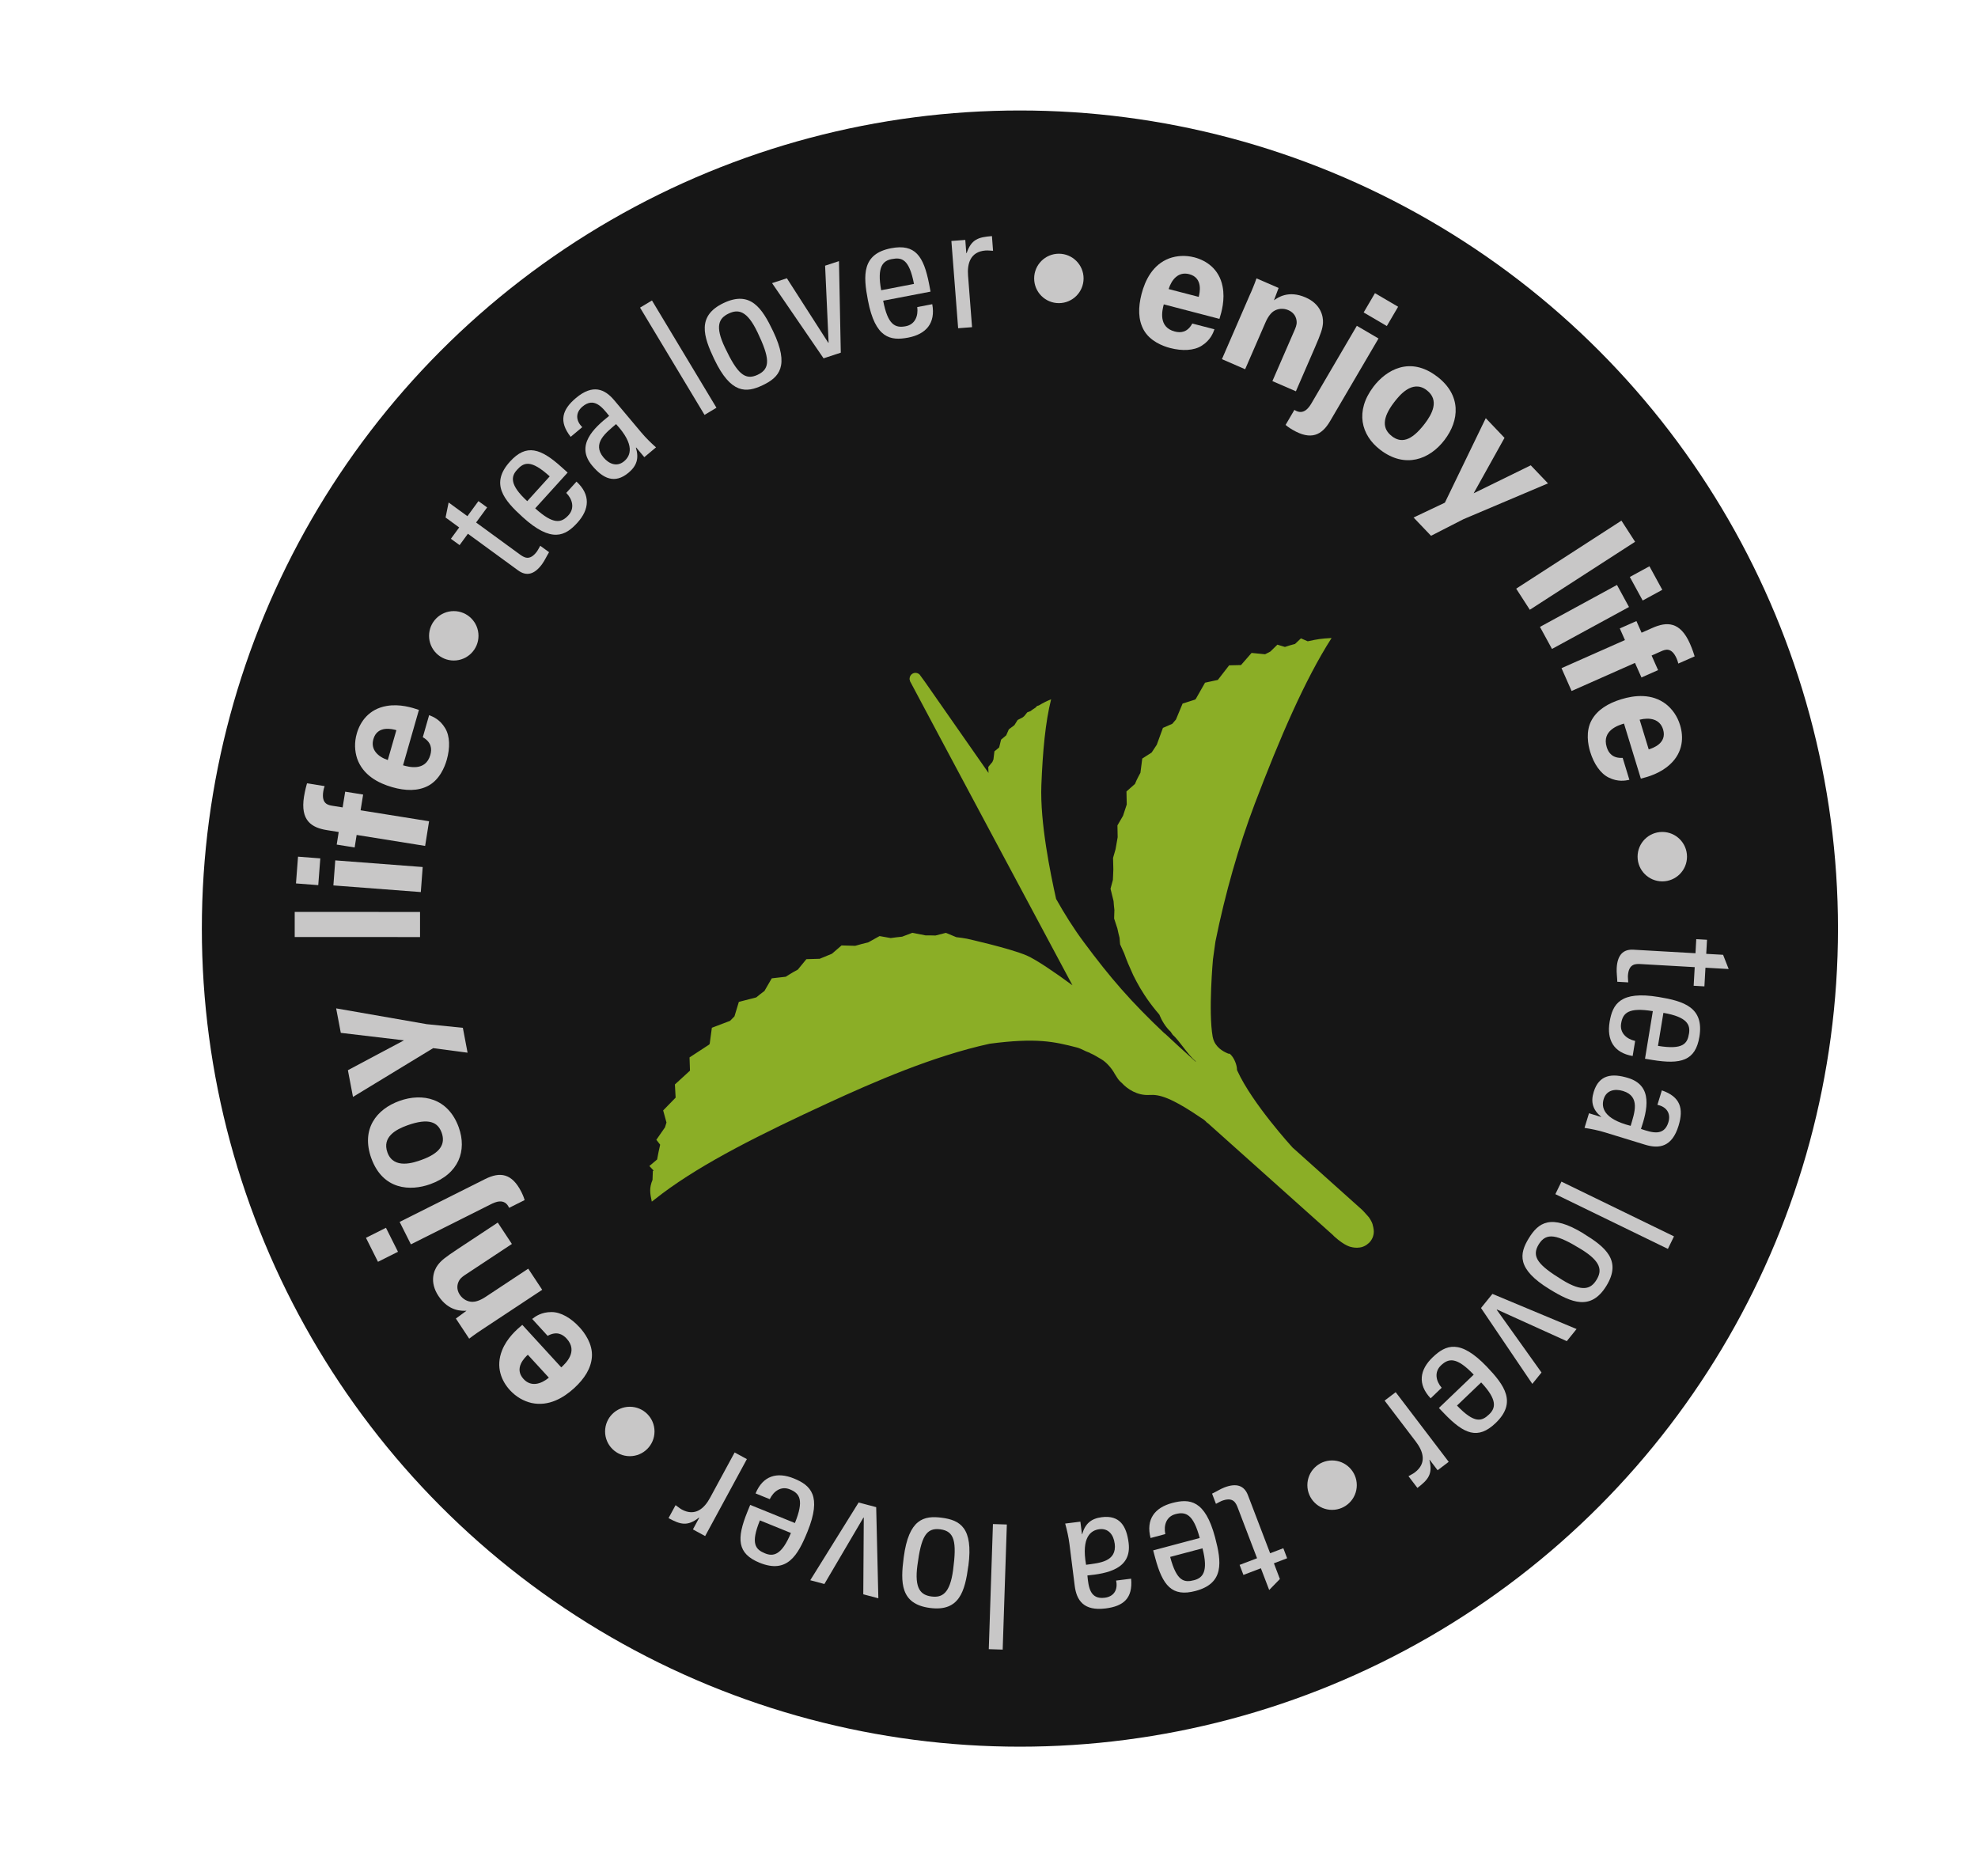
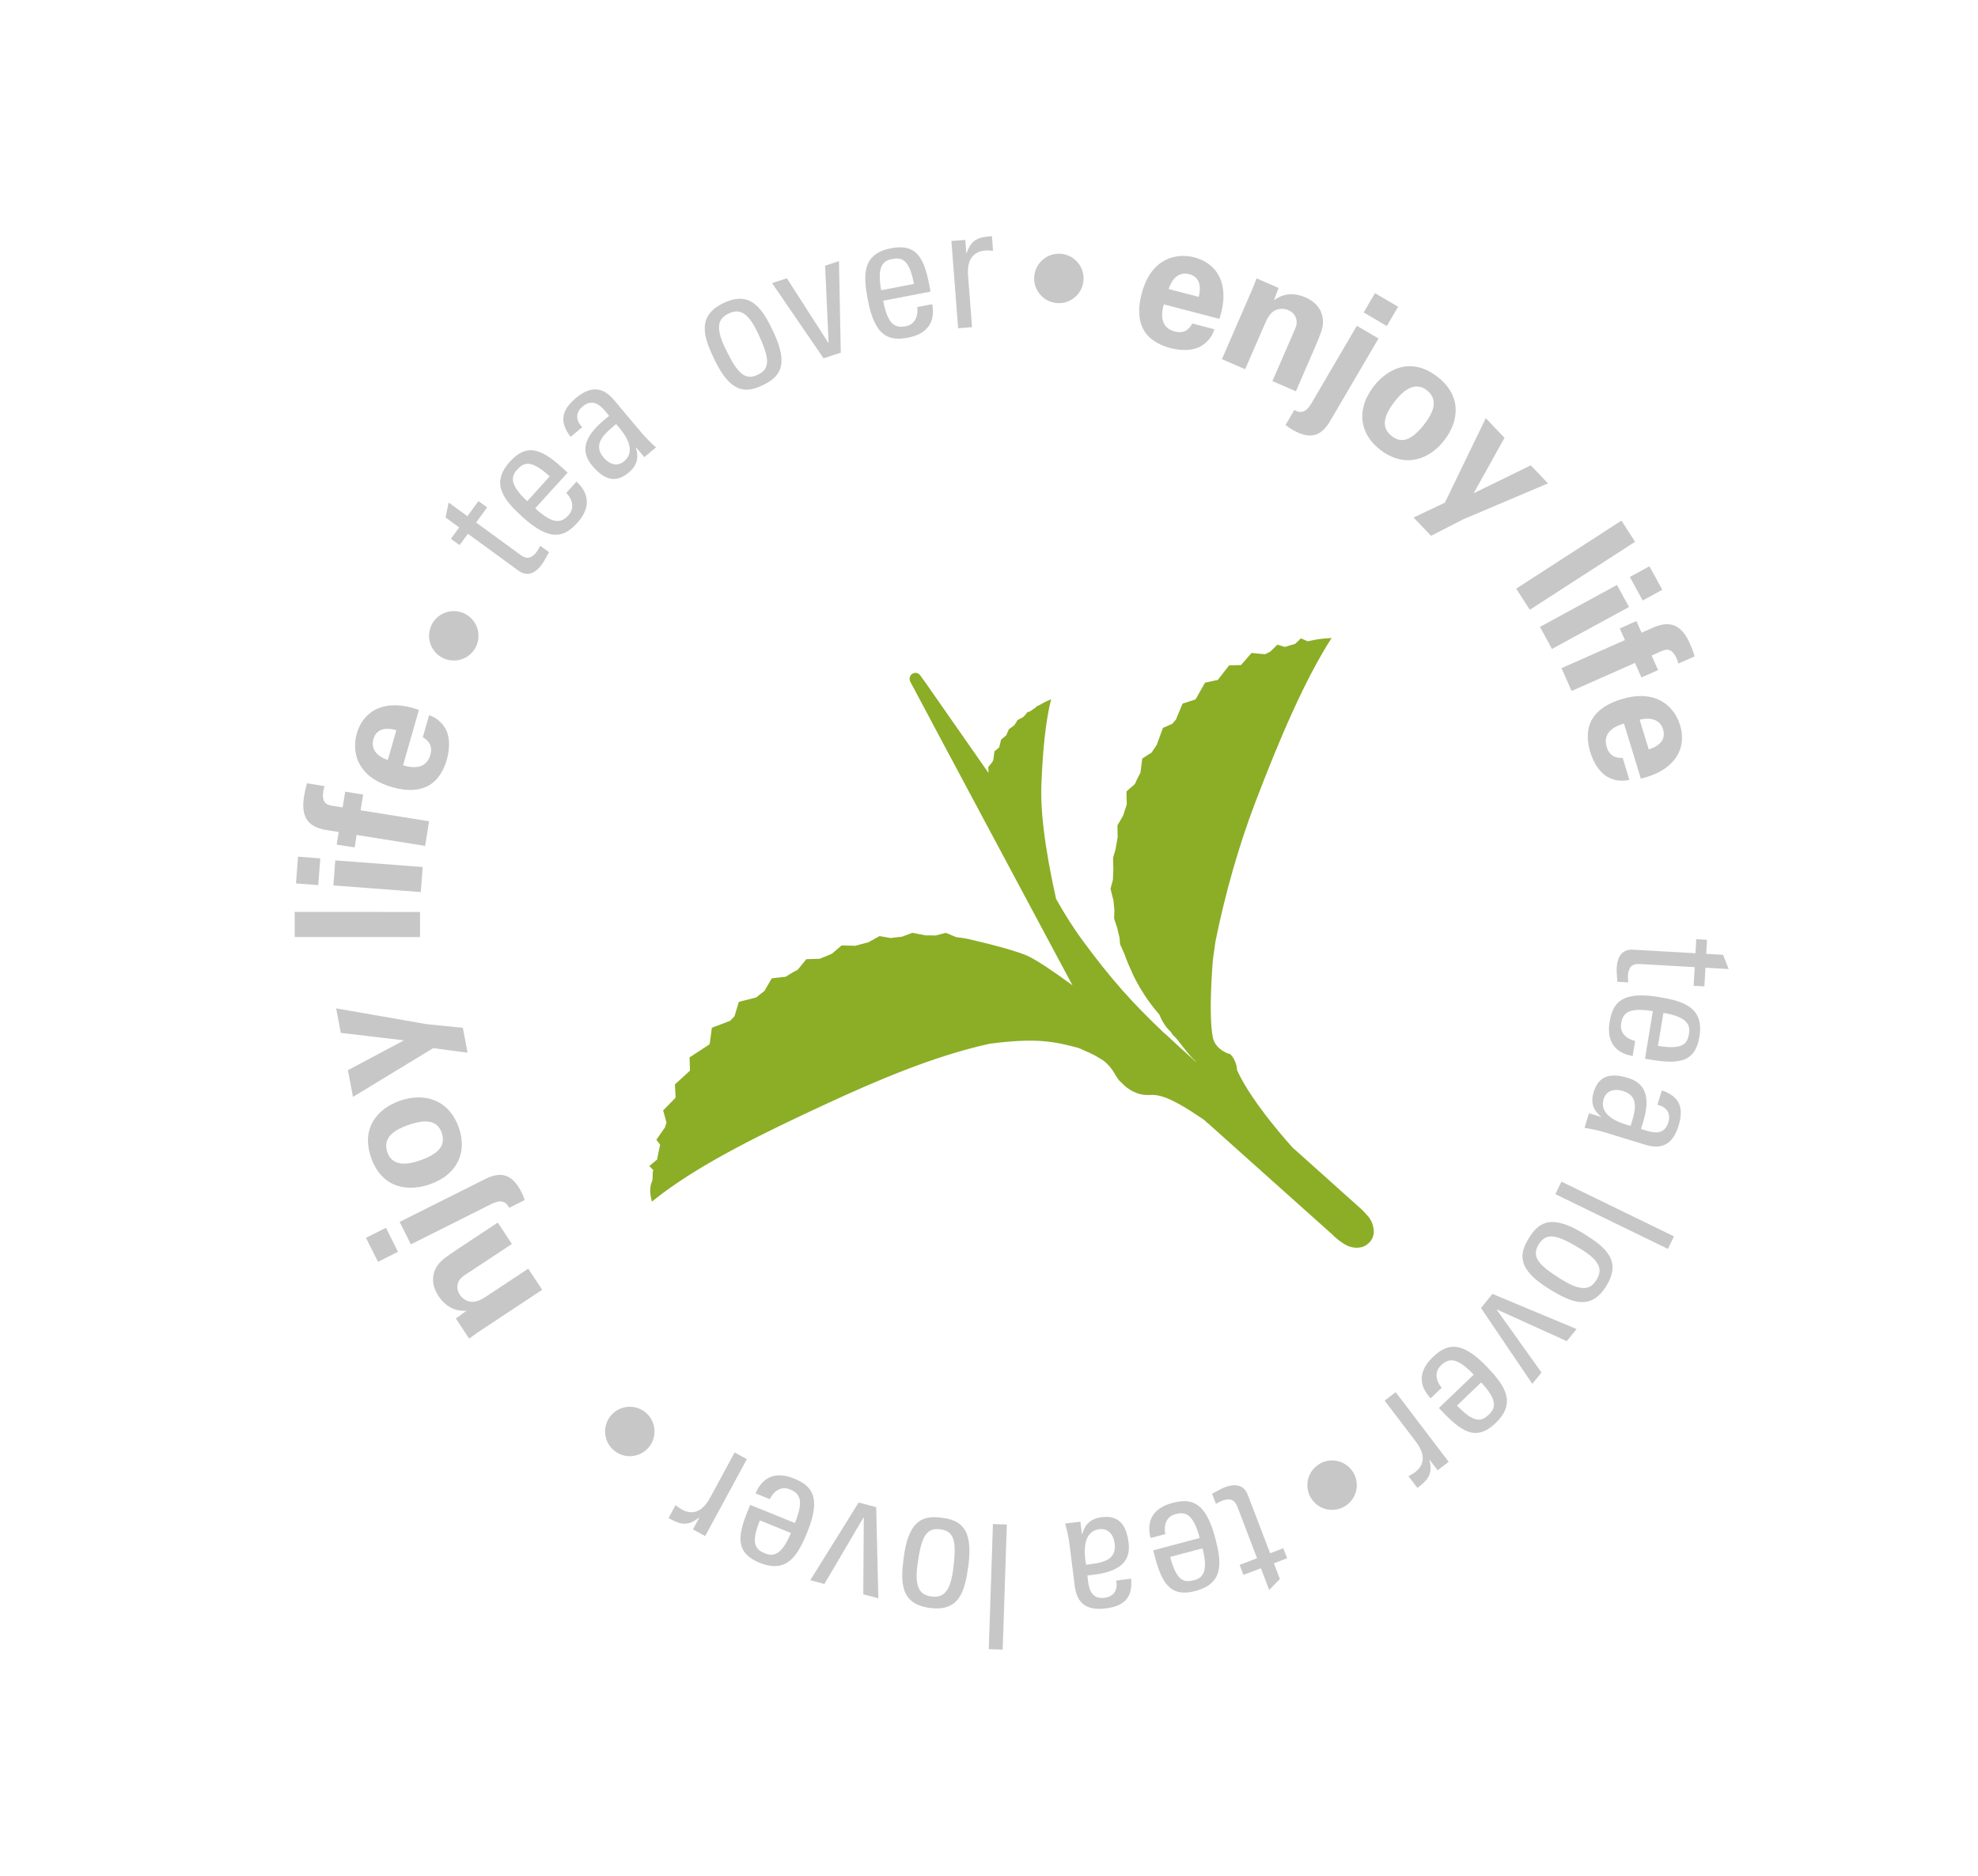
<svg xmlns="http://www.w3.org/2000/svg" id="Capa_1" data-name="Capa 1" viewBox="0 0 357 338.59">
  <defs>
    <style>
      .cls-1 {
        fill: #161616;
      }

      .cls-1, .cls-2, .cls-3 {
        stroke-width: 0px;
      }

      .cls-2 {
        fill: #c8c7c7;
      }

      .cls-3 {
        fill: #8bae26;
      }
    </style>
  </defs>
-   <circle class="cls-1" cx="184.08" cy="167.59" r="147.65" />
  <g>
    <path class="cls-3" d="M193.61,177.86c-3.12-2.31-6.65-4.7-8.28-5.4-3.06-1.32-10.85-3.05-10.85-3.05-.63-.11-1.24-.2-1.88-.27l-1.88-.78-1.88.48c-.59-.02-1.19-.03-1.79-.02l-2.38-.47-1.85.7c-.68.07-1.37.15-2.06.25l-2.01-.36-2.03,1.13c-.79.19-1.58.4-2.37.63l-2.46-.07-1.74,1.5c-.74.29-1.47.59-2.21.91l-2.4.07-1.55,1.89c-.25.14-.51.27-.77.42-.48.27-.93.57-1.4.86l-2.53.29-1.32,2.28c-.51.38-1,.76-1.48,1.16l-3.14.81-.79,2.61c-.28.27-.53.54-.79.81l-3.29,1.25-.39,2.9c-.03.06-.08.11-.12.15l-3.52,2.3.08,2.39-2.72,2.49.13,2.38-2.25,2.31.6,2.18c-.1.29-.18.58-.27.87l-1.56,2.25.69.88c-.21.89-.39,1.77-.55,2.67l-1.4,1.18.77.82-.14.09-.06,1.6c-.6,1.43-.47,2.36-.13,3.92.59-.46,1.22-.95,1.85-1.43,7.57-5.67,17.94-10.81,29.91-16.34,8.27-3.81,18.96-8.49,29.23-10.73,8.45-1.11,11.63-.38,15.77.69.75.2,1.46.67,2.05.86.04.01.08.03.13.04.11.08.28.17.5.26.45.19.94.53,1.66.93,1.08.61,2.1,1.96,2.44,2.64l.47.74c.23.37.52.67.83.93.98,1.08,2.79,2.29,4.95,2.16,1.8-.11,3.79.32,9.87,4.48l.33.29c.22.23.34.37.34.37-.04-.06-.1-.13-.14-.2l22.75,20.35.25.26c1,.89,1.73,1.35,2.26,1.61.29.14.52.22.68.26h.03s.47.15,1.1.15c.02,0,.03,0,.04,0,0,0,.02,0,.03,0,0,0,.02,0,.03,0,.06,0,.1-.01.14-.02.36-.01.7-.09,1.01-.23h0c.17-.08.33-.16.48-.26.14-.1.28-.21.41-.33h.01c.55-.53.9-1.26.9-2.07,0-.21-.02-.41-.06-.6,0,0-.04-.3-.16-.7.01,0,.01,0,.02.02-.08-.27-.23-.58-.41-.88-.04-.06-.07-.13-.12-.19-.06-.08-.09-.16-.15-.23-.68-.8-1.2-1.32-1.2-1.32l-13.17-11.8c.35.31.57.51.57.51,0,0-7.22-7.88-9.93-13.8l-.08-.18c0-.44-.11-.97-.34-1.51-.21-.51-.49-.95-.79-1.25l-.12-.11c-.1-.08-.22-.1-.35-.08-.01,0-.02-.02-.03-.02-.41-.19-1.84-.75-2.49-2.17-.12-.25-.21-.54-.27-.85-.81-4.51.05-13.98.05-13.98l.45-3.23c1.78-8.77,4.2-17.2,7.09-24.83,4.52-11.88,9.05-22.41,13.87-29.93-1.85.1-2.48.19-4.31.59l-1.22-.53-1.07,1.01c-.79.21-1.05.28-1.82.54l-1.36-.41-1.27,1.24c-.25.11-.69.38-.95.49l-2.44-.24-1.91,2.19-2.14.05-2.04,2.63-2.31.5-1.66,2.92s-.08.09-.13.13l-2.26.72-1.2,2.88c-.22.25-.45.51-.66.77l-1.69.74-1.11,3.04c-.32.47-.63.93-.93,1.41l-1.69,1.08-.33,2.57c-.23.43-.47.86-.68,1.31-.11.24-.21.48-.31.71l-1.53,1.35.05,2.35c-.23.68-.45,1.36-.67,2.04l-1.01,1.74.04,2.13c-.14.73-.27,1.46-.38,2.17l-.45,1.56.05,2.12c-.04.62-.06,1.24-.08,1.86l-.43,1.59.55,2.23c.03.54.09,1.07.15,1.61l-.05,1.53.59,1.81c.12.56.24,1.11.39,1.66l.1,1.19.74,1.64c.21.61.45,1.21.69,1.8l.94,2.13c.39.79.81,1.57,1.26,2.34l.8,1.28c.65.99,1.35,1.93,2.1,2.84l.54.64c.44,1.08,1.14,2.27,2.04,3.09l.38.56c1.19,1.04,2.71,3.58,4.13,4.77.01.04.05.08.06.13-2.09-1.87-3.94-3.56-5.61-5.13,0,0-.02,0-.02.02-6.07-5.73-9.79-10.02-14.59-16.49-1.87-2.51-3.54-5.19-5.01-7.81-1.01-4.54-2.92-13.75-2.66-20.54.24-6.03.72-11.38,1.76-15.49-.82.33-1.45.65-2.22,1.11l-.31.09-.27.29c-.33.21-.65.43-.95.66l-.55.2-.54.67c-.11.08-.2.16-.3.25l-.9.46-.59.94-1,.75-.48,1.09-.92.77-.34,1.37s-.02.04-.04.07l-.82.67-.18,1.47c-.07.15-.14.3-.19.45l-.74.9.04,1.08-11.53-16.52-.9-1.23c-.19-.19-.45-.31-.76-.31-.49,0-.9.34-1.02.81h0v.03c-.02.07-.04.15-.04.23v.07l.07.24v.07s.02.03.03.06v.02s.22.41.22.41c1.13,2.19,29.1,54.48,29.1,54.48" />
    <path class="cls-2" d="M229.92,282.14l1.08,2.84-1.93,1.98-1.5-3.92-3.15,1.2-.69-1.81,3.15-1.2-3.45-9.03c-.36-.94-.82-2.13-2.96-1.31-.17.07-.52.27-1.01.52l-.7-1.84c.75-.35,1.46-.82,2.23-1.12,2.23-.85,3.59-.3,4.24,1.39l4.01,10.49,2.38-.91.69,1.81-2.38.91Z" />
    <path class="cls-2" d="M216.53,277.57c-1.14-4.26-2.49-4.81-4.38-4.3-1.66.44-2.15,2.03-1.83,3.6l-2.66.71c-.87-3.39.76-5.48,3.9-6.32,3.17-.84,5.94-.55,7.74,6.19,1.19,4.47,1.67,8.3-3.51,9.68-4.26,1.14-5.97-.97-7.31-6.02l-.35-1.3,8.41-2.24ZM211.2,281c1.18,4.44,2.54,4.66,4.32,4.19,1.54-.41,2.61-1.51,1.51-5.75l-5.83,1.55Z" />
    <path class="cls-2" d="M195.26,276.89h.06c.53-1.9,1.62-2.83,3.54-3.07,3.25-.41,4.46,1.61,4.84,4.63.6,4.75-3.94,5.54-7.44,5.89.2,2.09.46,4.36,3.13,4.02,1.67-.21,2.41-1.47,2.05-3.1l2.71-.34c.32,3.52-1.35,4.96-4.6,5.37-3.95.5-5.25-1.45-5.58-4.09l-.95-7.54c-.16-1.24-.44-2.5-.77-3.69l2.74-.34.29,2.27ZM201.18,278.57c-.19-1.52-1.09-2.79-2.76-2.58-1.52.19-3.28,1.39-2.4,6.42,2.37-.33,5.59-.51,5.17-3.84Z" />
    <path class="cls-2" d="M179.21,275.06l2.51.08-.75,22.58-2.51-.08.75-22.58Z" />
    <path class="cls-2" d="M174.77,282.6c-.61,4.59-1.62,8.31-6.94,7.6-5.32-.7-5.33-4.55-4.72-9.14.91-6.92,3.63-7.57,6.88-7.14,3.25.43,5.7,1.76,4.79,8.68ZM165.58,282.49c-.57,4.28.62,5.38,2.53,5.64,1.91.25,3.34-.51,3.91-4.78.67-5.09.28-7-2.31-7.34s-3.46,1.4-4.13,6.49Z" />
    <path class="cls-2" d="M158.54,288.46l-2.73-.72.09-13.83-.06-.02-7.05,11.99-2.55-.68,8.73-14.03,3.17.84.39,16.45Z" />
    <path class="cls-2" d="M143.47,274.87c1.66-4.09.91-5.34-.91-6.07-1.59-.65-2.94.33-3.63,1.77l-2.56-1.04c1.34-3.23,3.9-3.92,6.91-2.7,3.04,1.23,5.08,3.14,2.46,9.6-1.74,4.29-3.66,7.63-8.63,5.62-4.09-1.66-4.18-4.36-2.22-9.2l.51-1.25,8.06,3.27ZM137.15,274.4c-1.73,4.26-.77,5.25.93,5.95,1.48.6,2.99.37,4.67-3.68l-5.59-2.27Z" />
    <path class="cls-2" d="M126.19,273.93l-.05-.03c-2.06,1.62-3.33,1.26-5.48.09l1.27-2.34c.17.13.37.27.55.4.17.13.35.26.56.38,2.45,1.33,4.1-.23,5.11-2.1l4.44-8.19,2.21,1.2-7.53,13.89-2.21-1.2,1.13-2.09Z" />
-     <path class="cls-2" d="M101.3,246.78c.76-.7,3.11-2.85.98-5.18-.77-.84-1.85-1.38-3.44-.51l-2.79-3.05c.59-.46,1.69-1.26,3.53-1.24,1.66.01,3.49,1.08,5.02,2.75.89.97,2.4,2.99,2.23,5.35-.15,2.05-1.33,3.92-3.2,5.63-1.89,1.73-4.57,3.35-7.69,2.68-1.41-.33-2.77-1.08-3.91-2.32-1.49-1.63-2.62-4.16-1.41-7.19.89-2.23,2.64-3.74,3.65-4.59l7.02,7.66ZM95.27,244.5c-.53.49-2.57,2.43-.78,4.38,1.34,1.47,3.15.94,4.57-.24l-3.79-4.13Z" />
    <path class="cls-2" d="M87.03,239.94c-.05.03-1.49.98-2.35,1.66l-2.4-3.63,1.92-1.41c-.84.04-3.21.14-5.07-2.67-1.67-2.53-.82-4.64-.12-5.57.62-.82,1.25-1.34,3.7-2.96l7.13-4.71,2.55,3.86-8.2,5.42c-.55.36-1.02.67-1.3,1.15-.39.66-.55,1.61.09,2.58.54.82,1.42,1.3,2.32,1.29.49,0,1.3-.2,2.31-.87l7.73-5.11,2.52,3.81-10.83,7.16Z" />
    <path class="cls-2" d="M68.22,227.73l-2.17-4.33,3.61-1.81,2.17,4.33-3.61,1.81ZM91.89,217.99c-.84-1.88-2.6-.99-3.33-.63l-14.4,7.22-2.03-4.05,15.44-7.74c2.66-1.33,4.82-1.08,6.55,2.37.11.22.38.77.57,1.43l-2.8,1.4Z" />
    <path class="cls-2" d="M67.02,209.05c-1.9-5.28.93-8.87,5.08-10.36,4.18-1.5,8.8-.49,10.7,4.78,1.49,4.15.06,8.38-5.15,10.25-3.59,1.29-8.56,1.06-10.63-4.68ZM79.71,204.42c-.67-1.87-2.28-2.73-6.22-1.31-1.97.71-4.58,2.07-3.56,4.89,1.12,3.11,4.81,1.82,6.16,1.33,3.33-1.2,4.37-2.81,3.62-4.92Z" />
    <path class="cls-2" d="M62.79,193.15l10.12-5.39-11.4-1.35-.84-4.42,16.34,2.85,6.53.66.85,4.49-6.21-.82-14.47,8.8-.92-4.82Z" />
    <path class="cls-2" d="M53.19,169.12v-4.54s22.62.01,22.62.01v4.53s-22.62-.01-22.62-.01Z" />
    <path class="cls-2" d="M53.42,159.44l.37-4.83,4.02.31-.37,4.83-4.02-.31ZM60.17,159.8l.34-4.52,15.78,1.2-.34,4.52-15.78-1.2Z" />
    <path class="cls-2" d="M64.37,150.68l-.36,2.27-3.24-.52.36-2.27-2.13-.34c-2.75-.44-4.83-1.71-4.13-6.06.05-.3.19-1.15.54-2.39l3.18.51c-.13.44-.19.56-.24.92-.37,2.3.87,2.5,1.67,2.63l1.82.29.46-2.84,3.24.52-.46,2.84,12.36,1.98-.71,4.45-12.36-1.98Z" />
    <path class="cls-2" d="M72.74,138.12c.99.28,4.06,1.16,4.93-1.87.31-1.09.2-2.3-1.36-3.2l1.14-3.98c.7.27,1.96.78,2.9,2.36.86,1.43.9,3.54.28,5.72-.36,1.27-1.3,3.61-3.4,4.7-1.83.94-4.04.91-6.47.21-2.47-.71-5.24-2.14-6.3-5.15-.45-1.37-.53-2.93-.06-4.54.61-2.12,2.18-4.41,5.39-4.96,2.36-.41,4.57.29,5.82.71l-2.86,9.98ZM71.53,131.78c-.69-.2-3.42-.92-4.14,1.62-.55,1.91.85,3.18,2.6,3.77l1.55-5.39Z" />
    <path class="cls-2" d="M82.87,95.19l-2.45-1.79.55-2.71,3.39,2.47,1.99-2.72,1.57,1.14-1.99,2.72,7.81,5.7c.81.59,1.84,1.35,3.2-.51.11-.15.29-.51.57-.99l1.59,1.16c-.44.7-.77,1.48-1.26,2.15-1.41,1.93-2.85,2.21-4.32,1.14l-9.07-6.62-1.5,2.05-1.57-1.14,1.5-2.05Z" />
    <path class="cls-2" d="M96.59,91.74c3.27,2.96,4.7,2.69,6.02,1.24,1.15-1.27.71-2.88-.41-4.02l1.85-2.04c2.58,2.38,2.34,5.01.16,7.42-2.2,2.43-4.69,3.69-9.86-1-3.43-3.11-5.91-6.06-2.31-10.03,2.96-3.27,5.54-2.43,9.41,1.08l1,.9-5.85,6.45ZM99.21,85.97c-3.41-3.09-4.67-2.54-5.9-1.17-1.07,1.18-1.38,2.68,1.85,5.65l4.05-4.47Z" />
    <path class="cls-2" d="M114.82,80.77l-.05.04c.58,1.88.17,3.25-1.31,4.49-2.51,2.11-4.63,1.07-6.58-1.26-3.08-3.67.3-6.79,3.06-8.98-1.3-1.65-2.75-3.41-4.81-1.68-1.29,1.08-1.23,2.54-.04,3.71l-2.09,1.75c-2.18-2.79-1.56-4.9.95-7.01,3.05-2.56,5.2-1.63,6.91.41l4.89,5.82c.81.96,1.72,1.86,2.65,2.68l-2.11,1.77-1.47-1.75ZM108.93,82.57c.99,1.17,2.43,1.76,3.72.67,1.17-.98,2-2.95-1.46-6.7-1.81,1.56-4.41,3.46-2.26,6.03Z" />
-     <path class="cls-2" d="M129.31,73.59l-2.15,1.29-11.64-19.36,2.15-1.29,11.64,19.36Z" />
    <path class="cls-2" d="M128.92,64.85c-1.99-4.18-3.16-7.85,1.68-10.16,4.84-2.3,6.95.92,8.94,5.1,3,6.3,1.08,8.32-1.88,9.73-2.96,1.41-5.74,1.62-8.74-4.68ZM136.7,59.94c-1.86-3.9-3.45-4.18-5.19-3.35-1.74.83-2.53,2.24-.67,6.14,2.2,4.63,3.58,6.02,5.93,4.9,2.35-1.12,2.14-3.06-.07-7.7Z" />
    <path class="cls-2" d="M139.34,51.1l2.68-.88,7.47,11.64.06-.02-.63-13.89,2.5-.82.33,16.52-3.11,1.02-9.3-13.58Z" />
    <path class="cls-2" d="M159.4,54.28c.83,4.33,2.14,4.97,4.07,4.6,1.69-.32,2.29-1.87,2.08-3.46l2.71-.52c.63,3.45-1.14,5.41-4.33,6.03-3.22.62-5.97.13-7.28-6.72-.88-4.55-1.08-8.39,4.18-9.41,4.33-.83,5.88,1.38,6.87,6.51l.25,1.32-8.54,1.64ZM164.96,51.24c-.87-4.52-2.21-4.83-4.01-4.48-1.56.3-2.71,1.32-1.91,5.62l5.93-1.14Z" />
    <path class="cls-2" d="M174.41,45.67h.06c.85-2.49,2.11-2.87,4.56-3.06l.2,2.65c-.22-.01-.46-.03-.68-.04-.22-.01-.43-.03-.68-.01-2.78.22-3.32,2.42-3.15,4.54l.72,9.3-2.51.19-1.22-15.75,2.51-.19.18,2.37Z" />
    <path class="cls-2" d="M210.04,54.95c-.26,1-1.06,4.09,1.99,4.88,1.1.29,2.3.15,3.16-1.44l4,1.04c-.25.71-.73,1.97-2.29,2.96-1.4.9-3.52.99-5.71.42-1.27-.33-3.64-1.21-4.78-3.28-.99-1.81-1.01-4.01-.38-6.47.65-2.48,2.01-5.3,5-6.43,1.36-.49,2.91-.6,4.54-.18,2.13.56,4.47,2.07,5.09,5.27.46,2.35-.18,4.58-.57,5.83l-10.05-2.62ZM216.35,53.58c.18-.7.83-3.44-1.72-4.1-1.93-.5-3.15.93-3.71,2.69l5.43,1.41Z" />
    <path class="cls-2" d="M225.72,52.92c.02-.06.71-1.64,1.06-2.68l3.99,1.73-.84,2.23c.68-.49,2.61-1.87,5.71-.52,2.78,1.21,3.21,3.44,3.14,4.61-.08,1.02-.32,1.81-1.49,4.5l-3.4,7.83-4.24-1.84,3.92-9.01c.26-.6.49-1.12.46-1.68-.03-.77-.42-1.65-1.49-2.11-.9-.39-1.9-.31-2.65.18-.42.26-.98.87-1.47,1.99l-3.69,8.49-4.19-1.82,5.17-11.91Z" />
    <path class="cls-2" d="M233.62,73.98c1.72,1.12,2.72-.58,3.13-1.28l8.14-13.9,3.91,2.29-8.73,14.9c-1.5,2.56-3.45,3.53-6.78,1.58-.21-.12-.74-.43-1.26-.88l1.58-2.7ZM248.16,52.91l4.18,2.45-2.04,3.48-4.18-2.45,2.04-3.48Z" />
    <path class="cls-2" d="M259.36,67.94c4.46,3.4,4.04,7.95,1.36,11.46-2.69,3.54-7.12,5.2-11.58,1.8-3.51-2.67-4.6-7-1.25-11.41,2.31-3.04,6.61-5.55,11.46-1.85ZM251.22,78.73c1.58,1.21,3.4,1.05,5.94-2.28,1.27-1.67,2.72-4.22.33-6.04-2.63-2-5.03,1.09-5.9,2.23-2.14,2.81-2.14,4.74-.36,6.09Z" />
    <path class="cls-2" d="M271.55,79.01l-5.58,10.02,10.31-5.05,3.11,3.26-15.27,6.47-5.84,2.99-3.15-3.3,5.65-2.68,7.38-15.25,3.38,3.55Z" />
    <path class="cls-2" d="M292.65,93.97l2.46,3.81-19,12.27-2.46-3.81,19-12.28Z" />
    <path class="cls-2" d="M291.84,105.57l2.17,3.98-13.9,7.57-2.17-3.98,13.9-7.57ZM297.7,102.2l2.32,4.25-3.54,1.93-2.32-4.25,3.54-1.93Z" />
    <path class="cls-2" d="M293.28,115.52l-.93-2.1,3-1.33.93,2.1,1.97-.87c2.55-1.13,4.98-1.2,6.76,2.84.12.28.47,1.06.85,2.3l-2.95,1.3c-.13-.45-.15-.57-.3-.91-.94-2.13-2.09-1.62-2.83-1.29l-1.69.75,1.17,2.63-3,1.33-1.17-2.63-11.44,5.07-1.82-4.12,11.44-5.07Z" />
    <path class="cls-2" d="M293.1,130.59c-.99.3-4.04,1.24-3.11,4.25.33,1.08,1.08,2.04,2.88,1.94l1.21,3.96c-.74.16-2.07.41-3.72-.4-1.5-.73-2.69-2.48-3.35-4.64-.39-1.26-.88-3.73.29-5.79,1.02-1.79,2.89-2.97,5.31-3.71,2.45-.75,5.56-1.06,8.09.89,1.13.9,2.04,2.16,2.53,3.78.65,2.11.58,4.89-1.82,7.09-1.76,1.63-3.99,2.25-5.26,2.57l-3.04-9.93ZM297.57,135.25c.69-.21,3.36-1.09,2.59-3.61-.58-1.9-2.44-2.2-4.23-1.75l1.64,5.36Z" />
    <path class="cls-2" d="M307.96,172.15l3.03.17,1.01,2.57-4.19-.24-.19,3.37-1.94-.11.19-3.36-9.65-.55c-1-.06-2.28-.13-2.41,2.16-.01.18.03.58.06,1.14l-1.97-.11c-.02-.83-.16-1.67-.11-2.49.14-2.39,1.2-3.4,3.01-3.3l11.21.64.14-2.54,1.94.11-.14,2.54Z" />
    <path class="cls-2" d="M298.31,182.49c-4.35-.71-5.41.29-5.72,2.23-.28,1.69.97,2.8,2.53,3.15l-.45,2.72c-3.45-.6-4.69-2.94-4.16-6.15.53-3.23,1.94-5.64,8.82-4.51,4.57.75,8.25,1.88,7.39,7.17-.71,4.35-3.33,5.04-8.49,4.2l-1.33-.22,1.41-8.59ZM299.25,188.76c4.54.74,5.3-.41,5.59-2.22.26-1.57-.3-3-4.62-3.74l-.98,5.96Z" />
    <path class="cls-2" d="M288.96,201.61l.02-.06c-1.51-1.26-1.91-2.64-1.34-4.48.96-3.13,3.3-3.41,6.21-2.52,4.58,1.4,3.44,5.86,2.32,9.2,1.99.67,4.16,1.37,4.95-1.21.49-1.61-.35-2.8-1.98-3.14l.8-2.61c3.34,1.15,3.97,3.27,3.01,6.4-1.17,3.81-3.48,4.19-6.02,3.41l-7.27-2.23c-1.2-.37-2.46-.62-3.68-.81l.81-2.64,2.18.67ZM292.93,196.9c-1.47-.45-3-.15-3.49,1.46-.45,1.46-.08,3.57,4.87,4.83.67-2.29,1.82-5.31-1.38-6.29Z" />
    <path class="cls-2" d="M280.72,215.52l1.1-2.26,20.31,9.88-1.1,2.26-20.31-9.88Z" />
    <path class="cls-2" d="M285.81,222.64c3.95,2.42,6.93,4.86,4.12,9.43-2.81,4.57-6.33,3.02-10.28.59-5.95-3.65-5.44-6.39-3.72-9.19,1.72-2.79,3.93-4.49,9.88-.84ZM281.97,231c3.68,2.26,5.17,1.63,6.18-.02,1.01-1.65.9-3.26-2.78-5.52-4.37-2.68-6.28-3.1-7.65-.88-1.36,2.22-.13,3.73,4.25,6.42Z" />
    <path class="cls-2" d="M284.55,239.86l-1.77,2.19-12.6-5.71-.04.05,8.08,11.32-1.66,2.05-9.26-13.69,2.06-2.55,15.18,6.34Z" />
    <path class="cls-2" d="M265.98,248.09c-3.05-3.19-4.5-3.01-5.91-1.66-1.24,1.19-.91,2.82.13,4.03l-1.99,1.91c-2.4-2.55-1.98-5.17.37-7.41,2.37-2.27,4.94-3.34,9.77,1.7,3.2,3.35,5.46,6.46,1.59,10.17-3.19,3.05-5.69,2.03-9.31-1.75l-.93-.97,6.29-6.02ZM262.96,253.67c3.18,3.32,4.48,2.86,5.81,1.59,1.15-1.1,1.56-2.58-1.44-5.76l-4.36,4.17Z" />
    <path class="cls-2" d="M258.04,263.46l-.05.04c.63,2.55-.22,3.55-2.17,5.04l-1.61-2.12c.19-.1.4-.23.59-.33.19-.1.38-.21.57-.36,2.22-1.69,1.47-3.83.18-5.53l-5.65-7.42,2-1.52,9.57,12.57-2,1.52-1.44-1.89Z" />
    <circle class="cls-2" cx="81.9" cy="114.75" r="4.46" />
    <circle class="cls-2" cx="191.11" cy="50.25" r="4.46" />
-     <circle class="cls-2" cx="300.02" cy="154.61" r="4.46" />
    <circle class="cls-2" cx="240.42" cy="268.04" r="4.46" />
    <circle class="cls-2" cx="113.67" cy="258.35" r="4.46" />
  </g>
</svg>